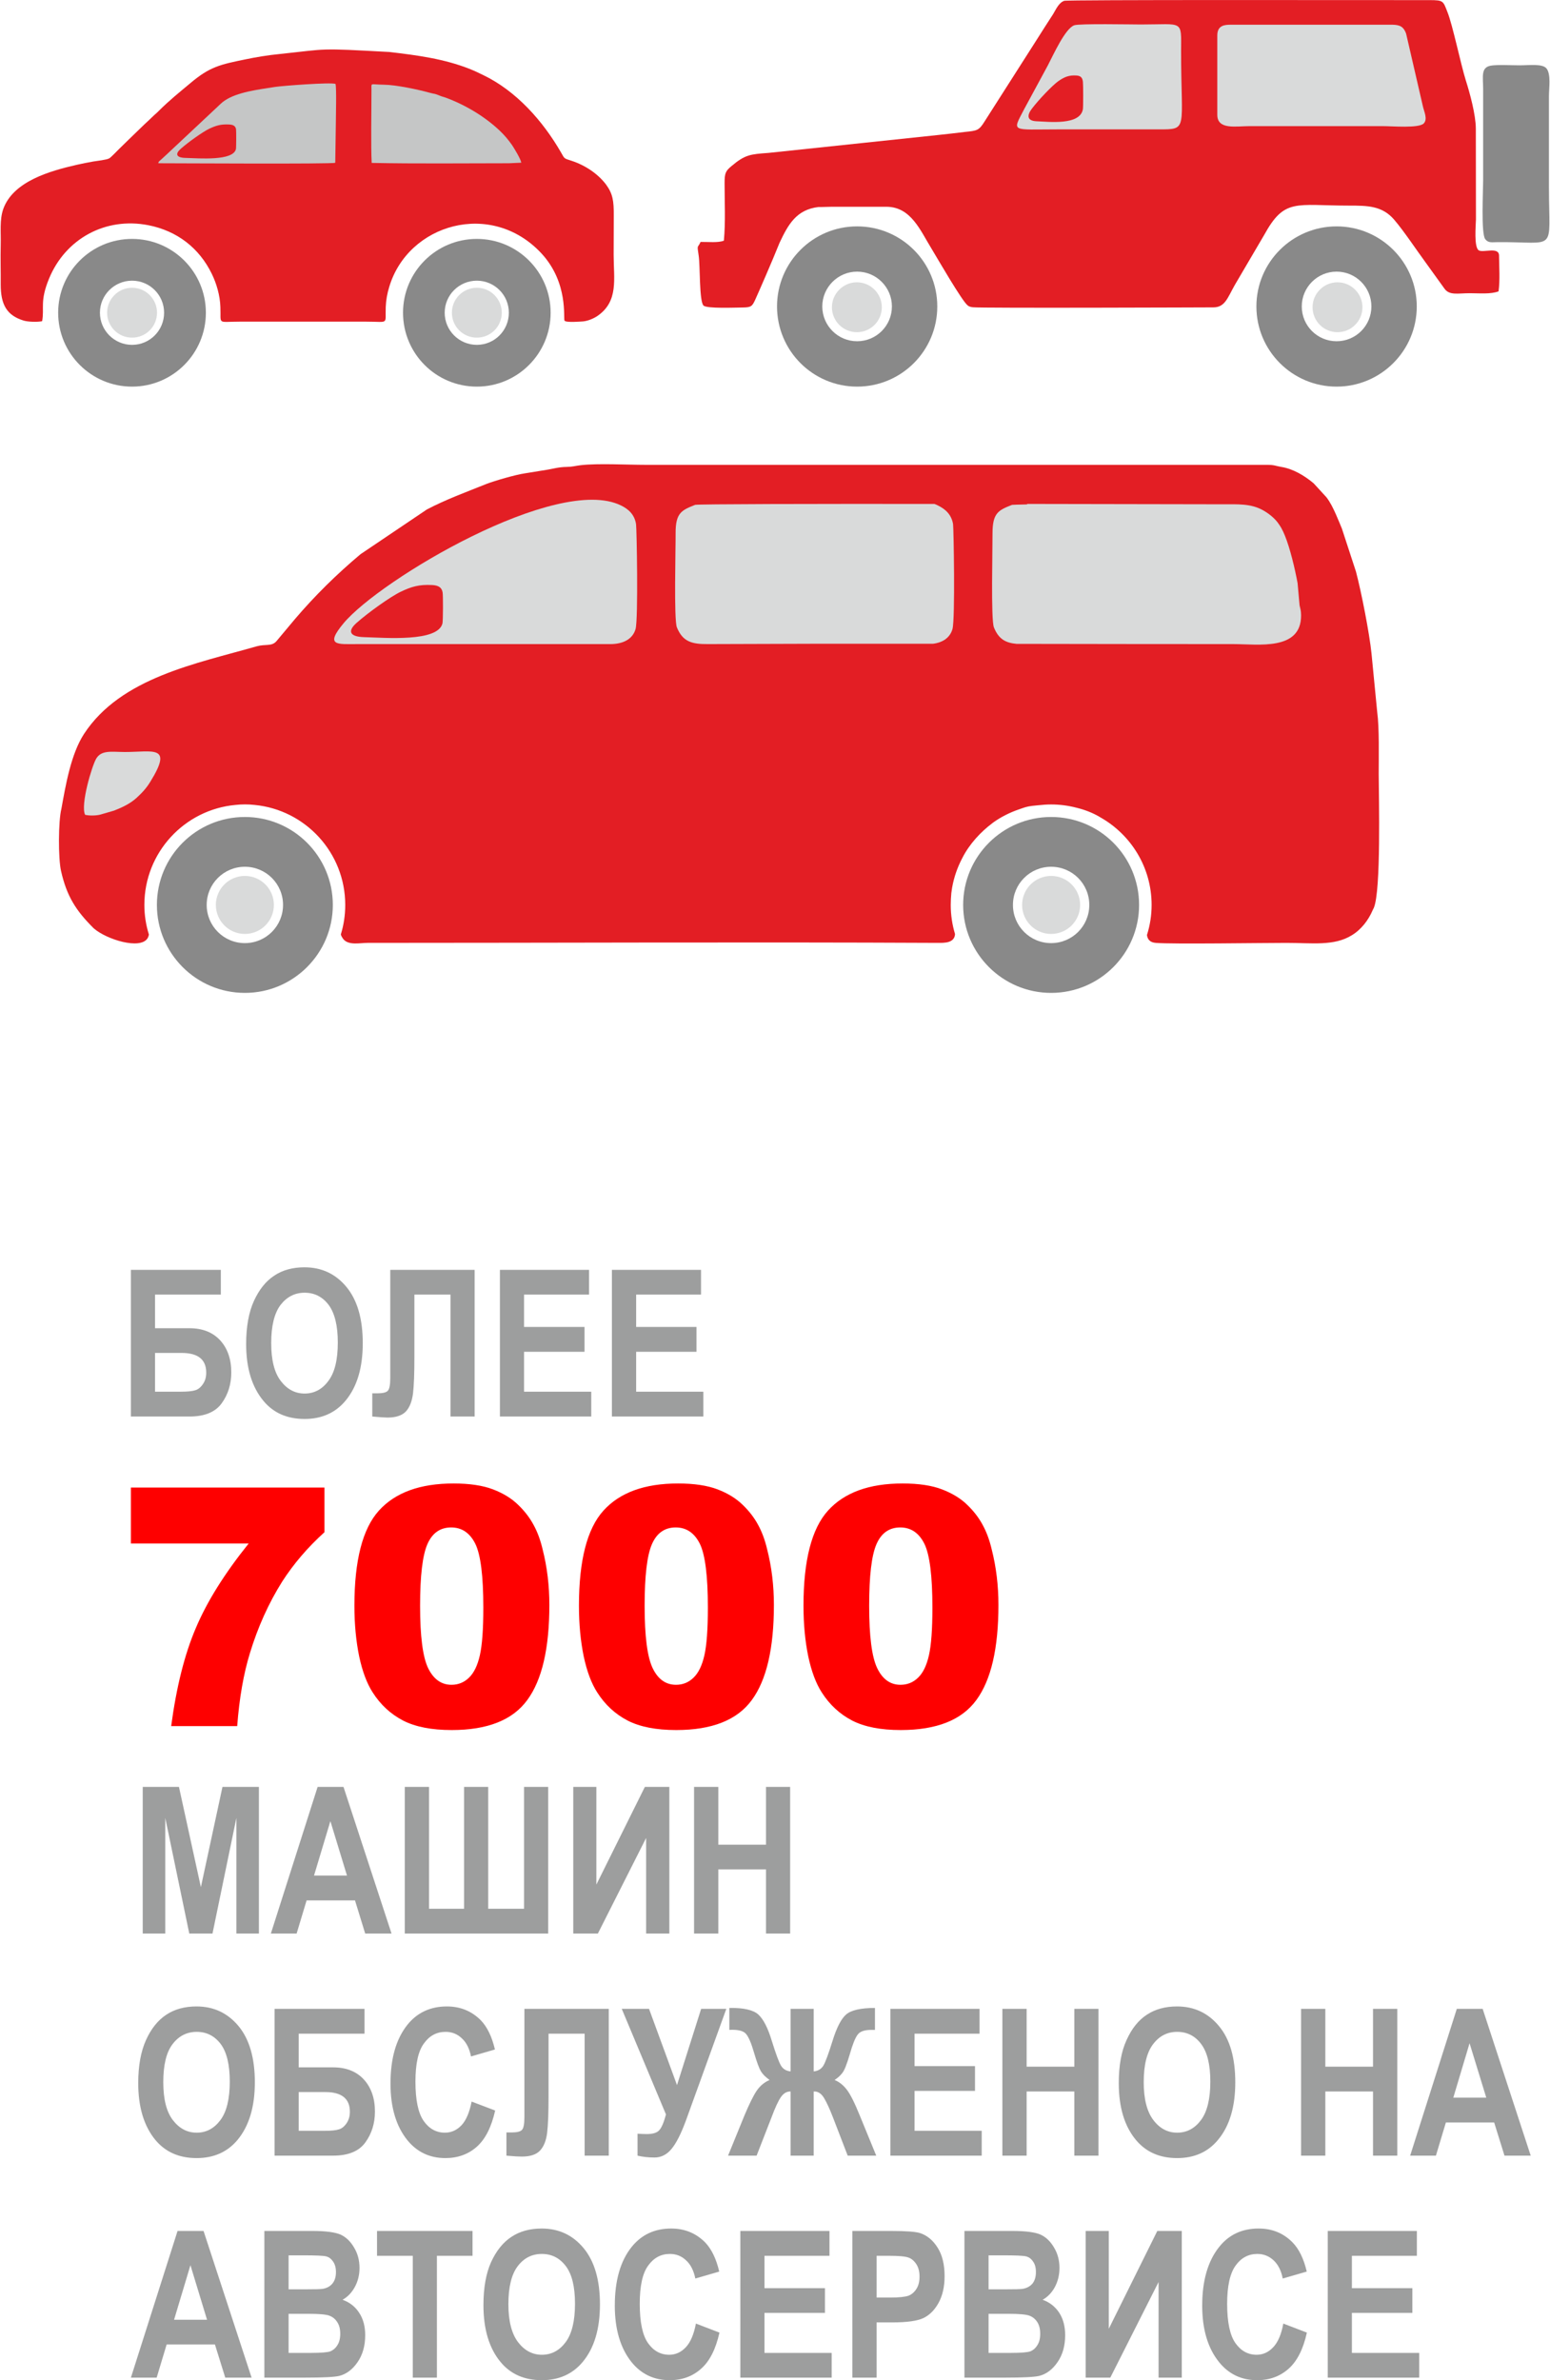
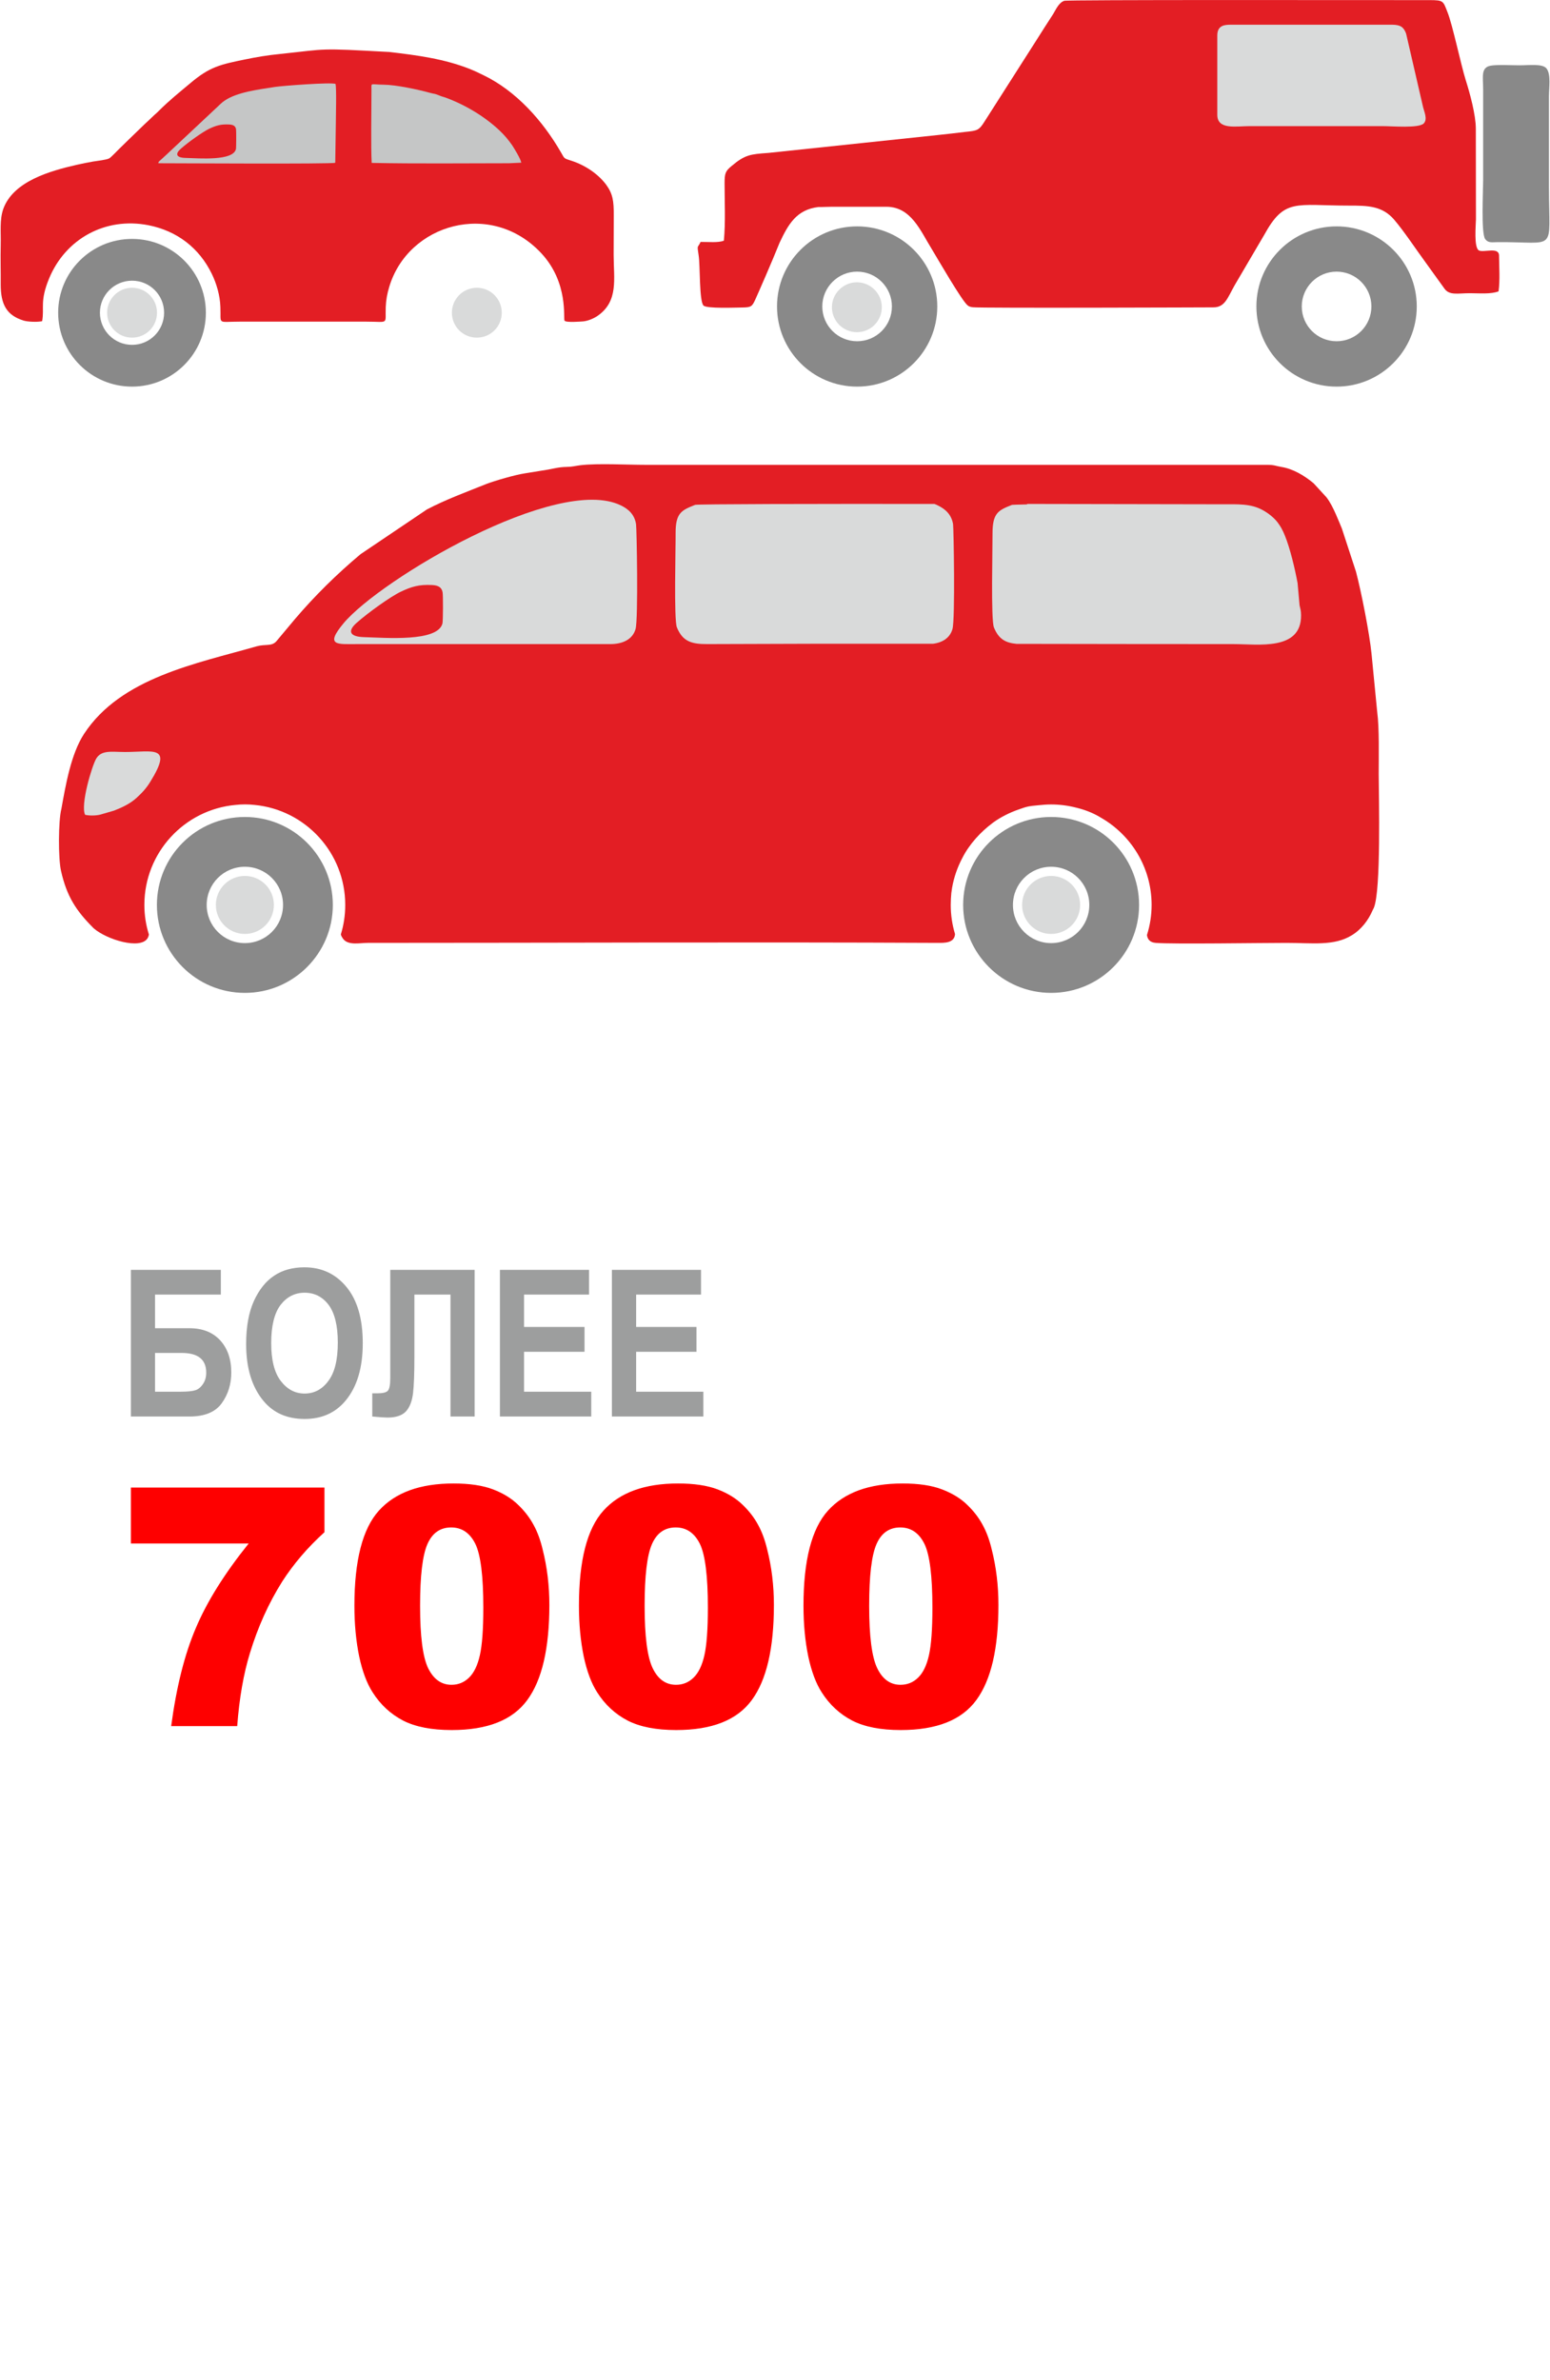
<svg xmlns="http://www.w3.org/2000/svg" xml:space="preserve" width="392px" height="602px" version="1.1" style="shape-rendering:geometricPrecision; text-rendering:geometricPrecision; image-rendering:optimizeQuality; fill-rule:evenodd; clip-rule:evenodd" viewBox="0 0 133.47 205.13">
  <defs>
    <style type="text/css">
   
    .fil4 {fill:#D9DADA}
    .fil7 {fill:#C5C6C6}
    .fil2 {fill:#898989}
    .fil6 {fill:#898989}
    .fil5 {fill:#E31E24}
    .fil3 {fill:#E31E24}
    .fil0 {fill:#9D9E9E;fill-rule:nonzero}
    .fil1 {fill:#FE0000;fill-rule:nonzero}
   
  </style>
  </defs>
  <g id="Layer_x0020_1">
    <g id="_974050224">
      <g>
-         <path class="fil0" d="M12.25 166.64l0 -12.64 3.12 0 1.89 8.64 1.86 -8.64 3.14 0 0 12.64 -1.94 0 0 -9.97 -2.06 9.97 -2 0 -2.07 -9.97 0 9.97 -1.94 0zm21.44 0l-2.27 0 -0.88 -2.86 -4.17 0 -0.86 2.86 -2.22 0 4.03 -12.64 2.23 0 4.14 12.64zm-3.84 -5l-1.43 -4.69 -1.41 4.69 2.84 0zm4.98 5l0 -12.64 2.09 0 0 10.5 3.02 0 0 -10.5 2.08 0 0 10.5 3.09 0 0 -10.5 2.08 0 0 12.64 -12.36 0zm14.52 0l0 -12.64 1.99 0 0 8.42 4.18 -8.42 2.11 0 0 12.64 -2 0 0 -8.24 -4.16 8.24 -2.12 0zm10.41 0l0 -12.64 2.09 0 0 4.98 4.11 0 0 -4.98 2.08 0 0 12.64 -2.08 0 0 -5.53 -4.11 0 0 5.53 -2.09 0zm-47.9 12.89c0,-1.5 0.23,-2.74 0.67,-3.71 0.44,-0.98 1.03,-1.71 1.74,-2.18 0.72,-0.48 1.59,-0.72 2.61,-0.72 1.49,0 2.69,0.57 3.63,1.7 0.93,1.13 1.4,2.74 1.4,4.84 0,2.11 -0.5,3.76 -1.48,4.95 -0.87,1.05 -2.05,1.58 -3.54,1.58 -1.5,0 -2.68,-0.52 -3.55,-1.56 -0.98,-1.19 -1.48,-2.82 -1.48,-4.9zm2.16 -0.08c0,1.45 0.27,2.54 0.82,3.26 0.56,0.73 1.24,1.09 2.06,1.09 0.82,0 1.5,-0.36 2.04,-1.08 0.54,-0.72 0.81,-1.83 0.81,-3.32 0,-1.46 -0.26,-2.54 -0.78,-3.24 -0.53,-0.7 -1.22,-1.05 -2.07,-1.05 -0.85,0 -1.55,0.36 -2.08,1.06 -0.54,0.7 -0.8,1.8 -0.8,3.28zm9.59 6.33l0 -12.65 7.75 0 0 2.14 -5.67 0 0 2.9 2.97 0c1.12,0 2,0.35 2.64,1.04 0.64,0.7 0.96,1.63 0.96,2.77 0,1 -0.27,1.89 -0.82,2.65 -0.54,0.76 -1.47,1.15 -2.78,1.15l-5.05 0zm2.08 -5.48l0 3.34 2.21 0c0.57,0 0.99,-0.04 1.24,-0.12 0.26,-0.07 0.48,-0.25 0.68,-0.54 0.19,-0.28 0.28,-0.61 0.28,-0.98 0,-1.13 -0.7,-1.7 -2.12,-1.7l-2.29 0zm14.9 0.82l2.03 0.77c-0.32,1.42 -0.84,2.46 -1.58,3.12 -0.73,0.65 -1.64,0.98 -2.71,0.98 -1.35,0 -2.45,-0.52 -3.29,-1.56 -0.96,-1.2 -1.44,-2.82 -1.44,-4.86 0,-2.16 0.48,-3.84 1.45,-5.06 0.85,-1.06 1.99,-1.59 3.41,-1.59 1.16,0 2.13,0.4 2.92,1.19 0.55,0.57 0.96,1.41 1.22,2.52l-2.06 0.6c-0.14,-0.68 -0.4,-1.21 -0.8,-1.57 -0.39,-0.37 -0.86,-0.55 -1.39,-0.55 -0.77,0 -1.39,0.33 -1.87,1 -0.49,0.66 -0.73,1.76 -0.73,3.29 0,1.59 0.24,2.72 0.71,3.39 0.47,0.67 1.08,1.01 1.83,1.01 0.55,0 1.03,-0.22 1.43,-0.64 0.4,-0.43 0.69,-1.11 0.87,-2.04zm9.74 4.66l0 -10.51 -3.11 0 0 5.41c0,1.4 -0.04,2.45 -0.12,3.12 -0.08,0.68 -0.29,1.19 -0.61,1.54 -0.33,0.35 -0.85,0.52 -1.58,0.52 -0.22,0 -0.65,-0.02 -1.32,-0.08l0 -2 0.45 0c0.45,0 0.75,-0.07 0.89,-0.22 0.14,-0.15 0.21,-0.51 0.21,-1.09l0 -9.34 7.27 0 0 12.65 -2.08 0zm7.01 -3.55l-3.81 -9.1 2.35 0 2.41 6.57 2.08 -6.57 2.17 0 -3.48 9.62c-0.43,1.17 -0.85,1.99 -1.26,2.47 -0.4,0.48 -0.89,0.72 -1.45,0.72 -0.55,0 -1.03,-0.06 -1.46,-0.16l0 -1.89c0.34,0.02 0.61,0.03 0.79,0.03 0.5,0 0.86,-0.1 1.06,-0.31 0.21,-0.21 0.41,-0.67 0.6,-1.38zm10.74 -9.1l1.99 0 0 5.39c0.38,-0.04 0.66,-0.21 0.84,-0.51 0.17,-0.29 0.44,-1.01 0.79,-2.14 0.35,-1.13 0.74,-1.89 1.17,-2.26 0.43,-0.37 1.26,-0.56 2.48,-0.56l0 1.89 -0.3 0c-0.59,0 -0.99,0.13 -1.19,0.41 -0.21,0.27 -0.44,0.84 -0.68,1.69 -0.25,0.85 -0.46,1.39 -0.64,1.61 -0.17,0.23 -0.4,0.43 -0.67,0.61 0.4,0.16 0.75,0.44 1.05,0.83 0.31,0.4 0.68,1.14 1.12,2.23l1.42 3.46 -2.46 0 -1.26 -3.27c-0.28,-0.73 -0.54,-1.3 -0.78,-1.7 -0.24,-0.4 -0.54,-0.58 -0.89,-0.56l0 5.53 -1.99 0 0 -5.53c-0.32,-0.01 -0.59,0.14 -0.82,0.46 -0.23,0.32 -0.51,0.92 -0.84,1.81l-1.27 3.26 -2.46 0 1.41 -3.46c0.42,-1 0.77,-1.71 1.06,-2.14 0.29,-0.42 0.66,-0.73 1.11,-0.92 -0.35,-0.25 -0.6,-0.5 -0.75,-0.75 -0.15,-0.25 -0.35,-0.78 -0.59,-1.6 -0.24,-0.83 -0.47,-1.37 -0.7,-1.63 -0.22,-0.26 -0.7,-0.38 -1.43,-0.34l0 -1.89c1.22,-0.02 2.05,0.17 2.49,0.56 0.44,0.4 0.83,1.15 1.17,2.28 0.35,1.12 0.61,1.83 0.79,2.13 0.18,0.3 0.45,0.46 0.83,0.5l0 -5.39zm8.6 12.65l0 -12.65 7.68 0 0 2.14 -5.6 0 0 2.79 5.21 0 0 2.14 -5.21 0 0 3.44 5.79 0 0 2.14 -7.87 0zm9.65 0l0 -12.65 2.09 0 0 4.98 4.11 0 0 -4.98 2.08 0 0 12.65 -2.08 0 0 -5.53 -4.11 0 0 5.53 -2.09 0zm10.03 -6.25c0,-1.5 0.22,-2.74 0.67,-3.71 0.44,-0.98 1.02,-1.71 1.74,-2.18 0.72,-0.48 1.59,-0.72 2.61,-0.72 1.48,0 2.69,0.57 3.62,1.7 0.94,1.13 1.4,2.74 1.4,4.84 0,2.11 -0.49,3.76 -1.48,4.95 -0.86,1.05 -2.04,1.58 -3.53,1.58 -1.5,0 -2.68,-0.52 -3.55,-1.56 -0.99,-1.19 -1.48,-2.82 -1.48,-4.9zm2.15 -0.08c0,1.45 0.28,2.54 0.83,3.26 0.55,0.73 1.24,1.09 2.05,1.09 0.83,0 1.51,-0.36 2.05,-1.08 0.54,-0.72 0.81,-1.83 0.81,-3.32 0,-1.46 -0.26,-2.54 -0.79,-3.24 -0.52,-0.7 -1.21,-1.05 -2.07,-1.05 -0.85,0 -1.54,0.36 -2.07,1.06 -0.54,0.7 -0.81,1.8 -0.81,3.28zm13.56 6.33l0 -12.65 2.09 0 0 4.98 4.11 0 0 -4.98 2.09 0 0 12.65 -2.09 0 0 -5.53 -4.11 0 0 5.53 -2.09 0zm19.79 0l-2.26 0 -0.89 -2.86 -4.16 0 -0.86 2.86 -2.22 0 4.02 -12.65 2.23 0 4.14 12.65zm-3.83 -5l-1.44 -4.69 -1.4 4.69 2.84 0zm-106.4 24.13l-2.27 0 -0.89 -2.86 -4.16 0 -0.86 2.86 -2.22 0 4.02 -12.64 2.24 0 4.14 12.64zm-3.84 -4.99l-1.43 -4.7 -1.41 4.7 2.84 0zm4.94 -7.65l4.16 0c1.14,0 1.93,0.11 2.4,0.31 0.46,0.21 0.85,0.57 1.16,1.1 0.32,0.52 0.48,1.11 0.48,1.78 0,0.61 -0.14,1.16 -0.41,1.65 -0.27,0.49 -0.62,0.85 -1.05,1.09 0.61,0.22 1.09,0.59 1.43,1.12 0.35,0.53 0.52,1.17 0.52,1.93 0,0.92 -0.22,1.7 -0.66,2.33 -0.44,0.64 -0.97,1.03 -1.57,1.18 -0.42,0.1 -1.4,0.15 -2.93,0.15l-3.53 0 0 -12.64zm2.09 2.1l0 2.93 1.39 0c0.83,0 1.35,-0.01 1.54,-0.04 0.36,-0.06 0.64,-0.21 0.84,-0.45 0.21,-0.25 0.31,-0.58 0.31,-1 0,-0.38 -0.09,-0.68 -0.25,-0.91 -0.17,-0.24 -0.36,-0.38 -0.6,-0.44 -0.23,-0.06 -0.91,-0.09 -2.02,-0.09l-1.21 0zm0 5.04l0 3.37 1.95 0c0.85,0 1.4,-0.05 1.64,-0.13 0.24,-0.1 0.45,-0.27 0.61,-0.53 0.17,-0.26 0.25,-0.59 0.25,-0.99 0,-0.42 -0.09,-0.76 -0.27,-1.02 -0.17,-0.27 -0.41,-0.45 -0.7,-0.55 -0.29,-0.1 -0.88,-0.15 -1.78,-0.15l-1.7 0zm10.7 5.5l0 -10.5 -3.08 0 0 -2.14 8.23 0 0 2.14 -3.07 0 0 10.5 -2.08 0zm6.09 -6.24c0,-1.5 0.22,-2.74 0.66,-3.72 0.45,-0.97 1.03,-1.7 1.75,-2.17 0.72,-0.48 1.59,-0.72 2.61,-0.72 1.48,0 2.69,0.57 3.62,1.7 0.93,1.13 1.4,2.74 1.4,4.83 0,2.12 -0.49,3.77 -1.48,4.96 -0.87,1.05 -2.05,1.58 -3.53,1.58 -1.5,0 -2.69,-0.52 -3.55,-1.56 -0.99,-1.19 -1.48,-2.83 -1.48,-4.9zm2.15 -0.09c0,1.45 0.28,2.54 0.83,3.27 0.55,0.72 1.24,1.09 2.05,1.09 0.83,0 1.51,-0.36 2.05,-1.08 0.54,-0.72 0.81,-1.83 0.81,-3.32 0,-1.46 -0.26,-2.54 -0.79,-3.24 -0.53,-0.7 -1.22,-1.05 -2.07,-1.05 -0.85,0 -1.54,0.35 -2.08,1.06 -0.53,0.7 -0.8,1.79 -0.8,3.27zm16.16 1.67l2.03 0.78c-0.32,1.42 -0.84,2.46 -1.58,3.11 -0.73,0.66 -1.64,0.99 -2.71,0.99 -1.35,0 -2.45,-0.52 -3.29,-1.56 -0.96,-1.2 -1.44,-2.83 -1.44,-4.87 0,-2.15 0.48,-3.84 1.45,-5.05 0.85,-1.06 1.99,-1.59 3.41,-1.59 1.16,0 2.13,0.4 2.92,1.19 0.55,0.57 0.96,1.41 1.22,2.52l-2.06 0.6c-0.14,-0.68 -0.4,-1.21 -0.8,-1.57 -0.39,-0.37 -0.85,-0.55 -1.39,-0.55 -0.77,0 -1.39,0.33 -1.87,1 -0.49,0.66 -0.73,1.76 -0.73,3.29 0,1.59 0.24,2.72 0.71,3.39 0.47,0.67 1.08,1.01 1.83,1.01 0.55,0 1.03,-0.22 1.43,-0.65 0.4,-0.42 0.69,-1.1 0.87,-2.04zm3.83 4.66l0 -12.64 7.68 0 0 2.14 -5.6 0 0 2.79 5.21 0 0 2.13 -5.21 0 0 3.45 5.79 0 0 2.13 -7.87 0zm9.65 0l0 -12.64 3.37 0c1.25,0 2.07,0.06 2.46,0.18 0.61,0.2 1.12,0.62 1.52,1.26 0.4,0.63 0.6,1.45 0.6,2.46 0,0.91 -0.18,1.68 -0.52,2.3 -0.34,0.62 -0.78,1.05 -1.29,1.3 -0.52,0.25 -1.41,0.38 -2.68,0.38l-1.37 0 0 4.76 -2.09 0zm2.09 -10.5l0 3.6 1.16 0c0.78,0 1.31,-0.06 1.59,-0.16 0.28,-0.11 0.51,-0.31 0.69,-0.6 0.18,-0.28 0.26,-0.63 0.26,-1.05 0,-0.42 -0.09,-0.78 -0.27,-1.06 -0.19,-0.29 -0.42,-0.49 -0.69,-0.58 -0.27,-0.1 -0.84,-0.15 -1.72,-0.15l-1.02 0zm7.57 -2.14l4.16 0c1.13,0 1.93,0.11 2.39,0.31 0.46,0.21 0.85,0.57 1.16,1.1 0.32,0.52 0.48,1.11 0.48,1.78 0,0.61 -0.14,1.16 -0.4,1.65 -0.27,0.49 -0.62,0.85 -1.05,1.09 0.61,0.22 1.08,0.59 1.43,1.12 0.34,0.53 0.51,1.17 0.51,1.93 0,0.92 -0.22,1.7 -0.66,2.33 -0.44,0.64 -0.97,1.03 -1.57,1.18 -0.42,0.1 -1.39,0.15 -2.92,0.15l-3.53 0 0 -12.64zm2.08 2.1l0 2.93 1.39 0c0.83,0 1.35,-0.01 1.54,-0.04 0.36,-0.06 0.64,-0.21 0.85,-0.45 0.2,-0.25 0.3,-0.58 0.3,-1 0,-0.38 -0.08,-0.68 -0.25,-0.91 -0.16,-0.24 -0.36,-0.38 -0.6,-0.44 -0.23,-0.06 -0.9,-0.09 -2.01,-0.09l-1.22 0zm0 5.04l0 3.37 1.95 0c0.85,0 1.4,-0.05 1.64,-0.13 0.25,-0.1 0.45,-0.27 0.61,-0.53 0.17,-0.26 0.25,-0.59 0.25,-0.99 0,-0.42 -0.09,-0.76 -0.26,-1.02 -0.18,-0.27 -0.41,-0.45 -0.7,-0.55 -0.3,-0.1 -0.89,-0.15 -1.79,-0.15l-1.7 0zm8.37 5.5l0 -12.64 1.99 0 0 8.43 4.18 -8.43 2.11 0 0 12.64 -2 0 0 -8.24 -4.16 8.24 -2.12 0zm17.03 -4.66l2.03 0.78c-0.31,1.42 -0.84,2.46 -1.57,3.11 -0.74,0.66 -1.64,0.99 -2.72,0.99 -1.35,0 -2.44,-0.52 -3.28,-1.56 -0.97,-1.2 -1.45,-2.83 -1.45,-4.87 0,-2.15 0.49,-3.84 1.46,-5.05 0.84,-1.06 1.98,-1.59 3.4,-1.59 1.17,0 2.14,0.4 2.92,1.19 0.56,0.57 0.97,1.41 1.23,2.52l-2.07 0.6c-0.13,-0.68 -0.4,-1.21 -0.79,-1.57 -0.4,-0.37 -0.86,-0.55 -1.4,-0.55 -0.76,0 -1.39,0.33 -1.87,1 -0.48,0.66 -0.73,1.76 -0.73,3.29 0,1.59 0.24,2.72 0.71,3.39 0.47,0.67 1.08,1.01 1.83,1.01 0.55,0 1.03,-0.22 1.43,-0.65 0.4,-0.42 0.7,-1.1 0.87,-2.04zm3.83 4.66l0 -12.64 7.68 0 0 2.14 -5.6 0 0 2.79 5.21 0 0 2.13 -5.21 0 0 3.45 5.8 0 0 2.13 -7.88 0z" />
        <path class="fil1" d="M11.23 128.2l16.68 0 0 3.85c-1.45,1.31 -2.66,2.73 -3.64,4.25 -1.17,1.86 -2.1,3.92 -2.79,6.19 -0.54,1.76 -0.91,3.86 -1.09,6.27l-5.69 0c0.45,-3.36 1.15,-6.17 2.12,-8.44 0.96,-2.28 2.48,-4.71 4.56,-7.3l-10.15 0 0 -4.82zm19.26 10.19c0,-3.9 0.7,-6.64 2.11,-8.2 1.41,-1.56 3.55,-2.34 6.43,-2.34 1.38,0 2.52,0.17 3.41,0.51 0.89,0.34 1.61,0.79 2.17,1.34 0.56,0.54 1,1.12 1.32,1.72 0.33,0.6 0.59,1.3 0.78,2.11 0.39,1.53 0.58,3.13 0.58,4.79 0,3.73 -0.63,6.46 -1.9,8.19 -1.26,1.73 -3.43,2.59 -6.51,2.59 -1.73,0 -3.13,-0.27 -4.2,-0.82 -1.07,-0.56 -1.94,-1.36 -2.62,-2.43 -0.49,-0.76 -0.88,-1.79 -1.16,-3.1 -0.27,-1.32 -0.41,-2.77 -0.41,-4.36zm5.66 0.01c0,2.61 0.23,4.4 0.69,5.36 0.47,0.96 1.14,1.44 2.02,1.44 0.57,0 1.08,-0.2 1.5,-0.61 0.43,-0.41 0.74,-1.05 0.94,-1.93 0.2,-0.88 0.3,-2.25 0.3,-4.11 0,-2.72 -0.23,-4.56 -0.69,-5.5 -0.47,-0.94 -1.16,-1.41 -2.08,-1.41 -0.95,0 -1.63,0.48 -2.05,1.44 -0.42,0.96 -0.63,2.73 -0.63,5.32zm13.69 -0.01c0,-3.9 0.7,-6.64 2.11,-8.2 1.41,-1.56 3.55,-2.34 6.43,-2.34 1.38,0 2.52,0.17 3.41,0.51 0.89,0.34 1.61,0.79 2.17,1.34 0.56,0.54 1,1.12 1.32,1.72 0.33,0.6 0.59,1.3 0.78,2.11 0.39,1.53 0.58,3.13 0.58,4.79 0,3.73 -0.63,6.46 -1.9,8.19 -1.26,1.73 -3.43,2.59 -6.52,2.59 -1.72,0 -3.12,-0.27 -4.19,-0.82 -1.07,-0.56 -1.94,-1.36 -2.62,-2.43 -0.49,-0.76 -0.88,-1.79 -1.16,-3.1 -0.27,-1.32 -0.41,-2.77 -0.41,-4.36zm5.66 0.01c0,2.61 0.23,4.4 0.69,5.36 0.46,0.96 1.13,1.44 2.02,1.44 0.57,0 1.08,-0.2 1.5,-0.61 0.43,-0.41 0.74,-1.05 0.94,-1.93 0.2,-0.88 0.3,-2.25 0.3,-4.11 0,-2.72 -0.23,-4.56 -0.69,-5.5 -0.47,-0.94 -1.16,-1.41 -2.08,-1.41 -0.95,0 -1.63,0.48 -2.05,1.44 -0.42,0.96 -0.63,2.73 -0.63,5.32zm13.69 -0.01c0,-3.9 0.7,-6.64 2.11,-8.2 1.41,-1.56 3.55,-2.34 6.43,-2.34 1.38,0 2.52,0.17 3.4,0.51 0.89,0.34 1.62,0.79 2.18,1.34 0.56,0.54 1,1.12 1.32,1.72 0.33,0.6 0.59,1.3 0.78,2.11 0.39,1.53 0.58,3.13 0.58,4.79 0,3.73 -0.63,6.46 -1.9,8.19 -1.26,1.73 -3.43,2.59 -6.52,2.59 -1.72,0 -3.12,-0.27 -4.19,-0.82 -1.07,-0.56 -1.94,-1.36 -2.62,-2.43 -0.49,-0.76 -0.88,-1.79 -1.16,-3.1 -0.27,-1.32 -0.41,-2.77 -0.41,-4.36zm5.66 0.01c0,2.61 0.23,4.4 0.69,5.36 0.46,0.96 1.13,1.44 2.01,1.44 0.58,0 1.09,-0.2 1.51,-0.61 0.43,-0.41 0.74,-1.05 0.94,-1.93 0.2,-0.88 0.3,-2.25 0.3,-4.11 0,-2.72 -0.23,-4.56 -0.69,-5.5 -0.47,-0.94 -1.16,-1.41 -2.08,-1.41 -0.95,0 -1.63,0.48 -2.05,1.44 -0.42,0.96 -0.63,2.73 -0.63,5.32z" />
        <path class="fil0" d="M11.23 122.08l0 -12.64 7.75 0 0 2.13 -5.67 0 0 2.9 2.97 0c1.12,0 2,0.35 2.64,1.04 0.64,0.7 0.96,1.63 0.96,2.77 0,1 -0.27,1.89 -0.82,2.65 -0.54,0.76 -1.47,1.15 -2.78,1.15l-5.05 0zm2.08 -5.48l0 3.34 2.21 0c0.57,0 0.99,-0.04 1.24,-0.12 0.26,-0.07 0.48,-0.25 0.68,-0.54 0.19,-0.28 0.28,-0.6 0.28,-0.98 0,-1.13 -0.7,-1.7 -2.12,-1.7l-2.29 0zm7.85 -0.77c0,-1.5 0.23,-2.74 0.67,-3.71 0.45,-0.98 1.03,-1.71 1.75,-2.18 0.71,-0.48 1.59,-0.72 2.61,-0.72 1.48,0 2.69,0.57 3.62,1.7 0.93,1.13 1.4,2.74 1.4,4.84 0,2.11 -0.49,3.76 -1.48,4.95 -0.87,1.05 -2.05,1.58 -3.53,1.58 -1.51,0 -2.69,-0.52 -3.55,-1.56 -0.99,-1.19 -1.49,-2.82 -1.49,-4.9zm2.16 -0.08c0,1.45 0.27,2.54 0.82,3.26 0.56,0.73 1.24,1.09 2.06,1.09 0.82,0 1.51,-0.36 2.04,-1.08 0.55,-0.72 0.82,-1.82 0.82,-3.32 0,-1.46 -0.27,-2.54 -0.79,-3.24 -0.53,-0.7 -1.22,-1.05 -2.07,-1.05 -0.85,0 -1.54,0.36 -2.08,1.06 -0.53,0.71 -0.8,1.8 -0.8,3.28zm15.45 6.33l0 -10.51 -3.11 0 0 5.41c0,1.4 -0.04,2.45 -0.12,3.12 -0.09,0.68 -0.29,1.19 -0.61,1.54 -0.33,0.35 -0.86,0.53 -1.59,0.53 -0.21,0 -0.65,-0.03 -1.31,-0.09l0 -2 0.45 0c0.45,0 0.75,-0.07 0.89,-0.22 0.14,-0.15 0.21,-0.51 0.21,-1.09l0 -9.33 7.27 0 0 12.64 -2.08 0zm4.26 0l0 -12.64 7.68 0 0 2.13 -5.6 0 0 2.79 5.21 0 0 2.14 -5.21 0 0 3.44 5.79 0 0 2.14 -7.87 0zm9.65 0l0 -12.64 7.68 0 0 2.13 -5.59 0 0 2.79 5.2 0 0 2.14 -5.2 0 0 3.44 5.79 0 0 2.14 -7.88 0z" />
      </g>
      <g>
        <path class="fil2" d="M21.05 74.7c1.82,0 3.29,1.47 3.29,3.29 0,1.82 -1.47,3.29 -3.29,3.29 -1.82,0 -3.29,-1.47 -3.29,-3.29 0,-1.82 1.47,-3.29 3.29,-3.29zm0 -4.29c4.18,0 7.58,3.39 7.58,7.58 0,4.18 -3.4,7.58 -7.58,7.58 -4.19,0 -7.58,-3.4 -7.58,-7.58 0,-4.19 3.39,-7.58 7.58,-7.58z" />
        <path class="fil2" d="M90.53 74.7c1.82,0 3.29,1.47 3.29,3.29 0,1.82 -1.47,3.29 -3.29,3.29 -1.82,0 -3.29,-1.47 -3.29,-3.29 0,-1.82 1.47,-3.29 3.29,-3.29zm0 -4.29c4.19,0 7.58,3.39 7.58,7.58 0,4.18 -3.39,7.58 -7.58,7.58 -4.18,0 -7.58,-3.4 -7.58,-7.58 0,-4.19 3.4,-7.58 7.58,-7.58z" />
        <path class="fil3" d="M50 40.09c-0.49,0.06 -0.69,0.14 -1.21,0.15 -0.74,0.01 -1.19,0.17 -1.79,0.26l-1.85 0.3c-0.8,0.12 -2.53,0.62 -3.29,0.91 -1.71,0.69 -3.5,1.34 -5.13,2.2l-5.71 3.85c-2.05,1.72 -3.93,3.57 -5.66,5.6l-1.59 1.9c-0.41,0.47 -0.95,0.23 -1.7,0.44 -5.18,1.49 -11.7,2.69 -14.88,7.55 -1.13,1.73 -1.59,4.45 -1.95,6.45 -0.27,1.05 -0.28,4.29 -0.03,5.37 0.49,2.16 1.27,3.4 2.82,4.94 1.12,0.97 4,1.85 4.63,0.86 0.06,-0.1 0.1,-0.21 0.12,-0.33 -0.25,-0.8 -0.39,-1.66 -0.39,-2.55 0,-4.51 3.45,-8.22 7.86,-8.62 0.54,-0.06 1.09,-0.06 1.63,0 4.39,0.42 7.82,4.12 7.82,8.62 0,0.88 -0.13,1.74 -0.38,2.54 0.03,0.12 0.09,0.23 0.18,0.36 0.44,0.62 1.44,0.37 2.13,0.37 16.38,0 32.77,-0.08 49.15,0 0.54,0 1.42,0.03 1.47,-0.76 -0.24,-0.79 -0.37,-1.64 -0.37,-2.51 0,-0.35 0.02,-0.69 0.05,-1.02 0.02,-0.16 0.05,-0.33 0.07,-0.48 0.16,-0.9 0.46,-1.75 0.87,-2.53l0 0c0.62,-1.23 1.6,-2.27 2.6,-3.02 0.02,-0.01 0.04,-0.03 0.05,-0.04 0.67,-0.49 1.48,-0.89 2.25,-1.15 0.44,-0.15 0.63,-0.24 1.14,-0.3 0.17,-0.02 0.33,-0.03 0.5,-0.05 0.37,-0.04 0.74,-0.07 1.12,-0.07 0.75,0 1.49,0.1 2.18,0.28 0.7,0.17 1.36,0.42 1.98,0.78l0.08 0.05c2.64,1.49 4.42,4.31 4.42,7.55 0,0.9 -0.14,1.77 -0.4,2.59 0.04,0.33 0.22,0.64 0.75,0.68 1.42,0.12 9.15,0 11.27,0 2.22,0 4.09,0.29 5.62,-0.65 0.83,-0.5 1.44,-1.3 1.82,-2.19l0.09 -0.18c0.63,-1.49 0.43,-9.45 0.42,-11.55 0,-1.46 0.06,-3.94 -0.13,-5.34l-0.49 -5.03c-0.17,-1.69 -0.87,-5.29 -1.34,-7.06l-1.21 -3.7c-0.08,-0.2 -0.14,-0.35 -0.21,-0.51l-0.32 -0.75c-0.24,-0.53 -0.46,-0.99 -0.8,-1.44l-1.11 -1.21c-0.79,-0.66 -1.77,-1.25 -2.79,-1.41 -0.53,-0.09 -0.56,-0.18 -1.25,-0.18l-53.53 0c-1.62,0 -4.07,-0.14 -5.58,0.03z" />
        <path class="fil4" d="M7.28 70.22c0.33,0.09 0.99,0.08 1.33,-0.02l1.17 -0.34c0.69,-0.27 1.38,-0.59 1.94,-1.1 0.49,-0.45 0.85,-0.84 1.19,-1.4 1.97,-3.19 0.22,-2.55 -2.19,-2.55 -1.13,0 -2.02,-0.2 -2.48,0.57 -0.38,0.65 -1.37,3.98 -0.96,4.84z" />
        <path class="fil5" d="M66.15 13.18c-1.54,0.11 -2,0.15 -3.16,1.13 -0.52,0.43 -0.6,0.62 -0.6,1.48 0,1.64 0.09,3.31 -0.06,4.95 -0.48,0.2 -1.36,0.1 -2.01,0.11 -0.25,0.58 -0.32,0.15 -0.16,1.2 0.13,0.86 0.04,3.89 0.41,4.28 0.27,0.29 2.86,0.17 3.39,0.17 0.73,-0.01 0.81,-0.1 1.08,-0.69 0.28,-0.62 1.42,-3.22 2.09,-4.89 0.74,-1.57 1.45,-2.86 3.36,-3.08 0.34,0.01 0.74,-0.02 1.14,-0.02 1.58,0 3.14,0 4.72,0 2.11,0.01 2.92,2.07 3.85,3.57 0.48,0.79 2.69,4.63 3.15,4.94 0.07,0.05 0.04,0.04 0.16,0.09 0.04,0.02 0.2,0.06 0.27,0.06 0.71,0.09 20.73,0.01 20.73,0.01 1.01,0 1.22,-0.82 1.85,-1.93l2.53 -4.31c1.76,-3.2 2.69,-2.53 7.34,-2.53 1.56,0 2.83,0.01 3.86,1.21 0.84,0.98 1.89,2.57 2.72,3.7l1.62 2.25c0.43,0.6 1.16,0.39 2.17,0.39 0.83,0 1.81,0.1 2.49,-0.16 0.13,-1.01 0.05,-2.06 0.04,-3.08 0,-0.79 -1.33,-0.23 -1.74,-0.45 -0.44,-0.25 -0.26,-2.18 -0.25,-2.67l-0.01 -7.84c-0.01,-1.18 -0.5,-3 -0.86,-4.13 -0.44,-1.4 -1.14,-4.8 -1.59,-5.91 -0.37,-0.94 -0.33,-1.02 -1.53,-1.02 -6.29,0 -31.21,-0.04 -31.49,0.06 -0.47,0.16 -0.71,0.74 -0.96,1.15 -0.5,0.78 -1.02,1.57 -1.51,2.36l-4.37 6.85c-0.51,0.82 -0.64,0.83 -1.71,0.94 -0.77,0.09 -1.65,0.2 -2.37,0.27 -6.06,0.63 -6.43,0.69 -14.59,1.54z" />
        <path class="fil4" d="M104.85 3.06l0 6.83c0,1.32 1.6,0.98 2.78,0.98l11.47 0c0.83,0 3.11,0.2 3.54,-0.23 0.37,-0.38 0.01,-1.06 -0.08,-1.51l-1.44 -6.24c-0.21,-0.56 -0.49,-0.75 -1.18,-0.76l-13.91 0c-0.52,0 -1.18,0.03 -1.18,0.93z" />
-         <path class="fil4" d="M92.52 2.18c-0.78,0.28 -1.79,2.53 -2.28,3.47l-2.04 3.77c-1.04,2.01 -1.13,1.73 2.91,1.73l8.68 0c2.59,0 1.94,0.07 1.94,-6.74 0.01,-2.74 0.23,-2.3 -3.45,-2.3 -0.86,0 -5.34,-0.09 -5.76,0.07z" />
        <path class="fil2" d="M128.41 5.66c-0.87,0.16 -0.65,0.96 -0.65,2.04l0 7.84c0,0.93 -0.19,4.59 0.18,5.07 0.27,0.35 0.57,0.26 1.03,0.26 5.25,-0.05 4.46,1.01 4.46,-4.74l0 -7.84c0,-0.72 0.19,-1.88 -0.21,-2.39 -0.35,-0.43 -1.49,-0.27 -2.32,-0.27 -0.66,0 -1.94,-0.07 -2.49,0.03z" />
        <path class="fil2" d="M115.13 23.41c1.66,0 3,1.35 3,3 0,1.66 -1.34,3 -3,3 -1.66,0 -3,-1.34 -3,-3 0,-1.65 1.34,-3 3,-3zm0 -3.9c3.81,0 6.91,3.09 6.91,6.9 0,3.82 -3.1,6.91 -6.91,6.91 -3.81,0 -6.91,-3.09 -6.91,-6.91 0,-3.81 3.1,-6.9 6.91,-6.9z" />
        <path class="fil2" d="M73.81 23.41c1.66,0 3,1.35 3,3 0,1.66 -1.34,3 -3,3 -1.65,0 -3,-1.34 -3,-3 0,-1.65 1.35,-3 3,-3zm0 -3.9c3.82,0 6.91,3.09 6.91,6.9 0,3.82 -3.09,6.91 -6.91,6.91 -3.81,0 -6.9,-3.09 -6.9,-6.91 0,-3.81 3.09,-6.9 6.9,-6.9z" />
-         <path class="fil3" d="M89.25 10.45c1.09,0.04 3.79,0.38 4.02,-1.05 0.03,-0.2 0.03,-2.1 0,-2.34 -0.04,-0.4 -0.22,-0.52 -0.53,-0.55 -0.67,-0.05 -1.07,0.12 -1.61,0.5 -0.5,0.36 -1.67,1.58 -2.26,2.36 -0.45,0.59 -0.4,1.04 0.38,1.08z" />
        <path class="fil4" d="M30.74 55.51l21.8 0c1.1,0 1.93,-0.42 2.18,-1.3 0.24,-0.88 0.1,-8.7 0.04,-9.04 -0.13,-0.82 -0.64,-1.29 -1.3,-1.61 -5.5,-2.69 -20.77,6.4 -23.9,10.15 -1.66,1.99 -0.52,1.8 1.18,1.8z" />
        <path class="fil4" d="M80.36 55.48c0.85,-0.11 1.46,-0.53 1.67,-1.27 0.24,-0.88 0.1,-8.7 0.05,-9.04 -0.14,-0.82 -0.65,-1.29 -1.31,-1.61 -0.09,-0.05 -0.19,-0.09 -0.3,-0.13 -10.56,-0.01 -20.43,0.01 -20.62,0.08 -1.15,0.46 -1.69,0.67 -1.68,2.45 0.01,1.24 -0.16,7.44 0.11,8.11 0.5,1.23 1.28,1.45 2.66,1.44 6.45,-0.03 12.93,-0.04 19.42,-0.03z" />
        <path class="fil4" d="M88.46 43.43l0 0.04c-0.8,0.02 -1.26,0.03 -1.3,0.04 -1.15,0.46 -1.68,0.67 -1.68,2.45 0.01,1.24 -0.15,7.44 0.12,8.11 0.4,1 0.99,1.33 1.95,1.42 6.24,0.01 12.48,0.02 18.7,0.02 2.11,0 5.85,0.6 5.82,-2.49 -0.01,-0.45 -0.05,-0.46 -0.13,-0.86l-0.17 -1.9c-0.23,-1.25 -0.64,-2.98 -1.09,-4.09 -0.09,-0.23 -0.2,-0.46 -0.31,-0.66 -0.05,-0.08 -0.16,-0.27 -0.21,-0.33 -0.32,-0.49 -0.86,-0.92 -1.38,-1.21 -1.05,-0.58 -2.12,-0.51 -3.6,-0.51 -2.33,0 -9.11,-0.02 -16.72,-0.03z" />
        <path class="fil3" d="M31.31 54.91c1.85,0.05 6.38,0.44 6.77,-1.19 0.05,-0.24 0.06,-2.4 0.01,-2.67 -0.08,-0.45 -0.39,-0.6 -0.9,-0.63 -1.13,-0.06 -1.79,0.14 -2.71,0.58 -0.85,0.4 -2.8,1.79 -3.8,2.68 -0.76,0.67 -0.67,1.19 0.63,1.23z" />
        <path class="fil4" d="M21.05 75.49c1.38,0 2.5,1.12 2.5,2.5 0,1.38 -1.12,2.5 -2.5,2.5 -1.38,0 -2.5,-1.12 -2.5,-2.5 0,-1.38 1.12,-2.5 2.5,-2.5z" />
        <path class="fil4" d="M90.53 75.49c1.38,0 2.5,1.12 2.5,2.5 0,1.38 -1.12,2.5 -2.5,2.5 -1.38,0 -2.5,-1.12 -2.5,-2.5 0,-1.38 1.12,-2.5 2.5,-2.5z" />
        <path class="fil4" d="M73.79 24.33c1.19,0 2.15,0.97 2.15,2.15 0,1.19 -0.96,2.15 -2.15,2.15 -1.18,0 -2.15,-0.96 -2.15,-2.15 0,-1.18 0.97,-2.15 2.15,-2.15z" />
-         <path class="fil4" d="M115.21 24.33c1.18,0 2.15,0.97 2.15,2.15 0,1.19 -0.97,2.15 -2.15,2.15 -1.19,0 -2.15,-0.96 -2.15,-2.15 0,-1.18 0.96,-2.15 2.15,-2.15z" />
        <g>
          <path class="fil3" d="M24.01 4.66c-0.95,0.09 -2.03,0.27 -2.93,0.46 -2.15,0.44 -3.05,0.63 -4.72,2.04 -0.92,0.77 -1.84,1.51 -2.68,2.35 -0.14,0.15 -0.28,0.27 -0.44,0.41 -0.16,0.14 -0.28,0.28 -0.43,0.41 -0.58,0.53 -1.17,1.13 -1.73,1.66l-0.85 0.83c-0.19,0.18 -0.71,0.74 -0.87,0.83 -0.24,0.13 -1.02,0.21 -1.38,0.27 -0.47,0.08 -0.94,0.18 -1.4,0.28 -2.32,0.53 -5.49,1.42 -6.35,3.81 -0.33,0.94 -0.19,2.02 -0.22,3.12 -0.03,1.11 0.01,2.27 0,3.39 0,1.72 0.51,2.66 1.98,3.11 0.36,0.11 1.19,0.14 1.59,0.05 0.21,-1.16 -0.22,-1.69 0.6,-3.68 1.41,-3.41 4.84,-5.32 8.56,-4.59 2.48,0.49 4.38,1.97 5.46,4.19 0.41,0.84 0.71,1.87 0.74,2.86 0.07,1.56 -0.33,1.26 1.69,1.26l10.25 0 0 0 0.62 0c2.02,0 1.63,0.3 1.69,-1.26 0.02,-0.58 0.13,-1.18 0.3,-1.73l0 0c1.62,-5.44 8.8,-7.53 13.11,-2.9 2.37,2.55 1.87,5.66 2,5.81 0.15,0.18 1.4,0.07 1.59,0.06 0.44,-0.04 0.93,-0.26 1.23,-0.46 1.86,-1.27 1.41,-3.21 1.41,-5.26 0,-1.13 0.01,-2.26 0.01,-3.38 0.01,-1.29 -0.08,-1.89 -0.66,-2.69 -0.69,-0.92 -1.79,-1.66 -2.94,-2.04 -0.71,-0.24 -0.61,-0.14 -0.95,-0.74 -1.57,-2.72 -3.86,-5.3 -6.72,-6.67 -0.36,-0.18 -0.77,-0.37 -1.17,-0.53 -2.2,-0.86 -4.43,-1.16 -6.9,-1.45 -6.26,-0.34 -5.14,-0.28 -9.49,0.18z" />
-           <path class="fil6" d="M41.04 20.59c3.51,0 6.36,2.85 6.36,6.36 0,3.52 -2.85,6.37 -6.36,6.37 -3.52,0 -6.36,-2.85 -6.36,-6.37 0,-3.51 2.84,-6.36 6.36,-6.36zm0 3.6c1.53,0 2.76,1.24 2.76,2.76 0,1.53 -1.23,2.77 -2.76,2.77 -1.53,0 -2.77,-1.24 -2.77,-2.77 0,-1.52 1.24,-2.76 2.77,-2.76z" />
          <path class="fil4" d="M41.04 24.8c1.19,0 2.15,0.97 2.15,2.15 0,1.19 -0.96,2.15 -2.15,2.15 -1.19,0 -2.15,-0.96 -2.15,-2.15 0,-1.18 0.96,-2.15 2.15,-2.15z" />
          <path class="fil6" d="M11.33 20.59c3.51,0 6.36,2.85 6.36,6.36 0,3.52 -2.85,6.37 -6.36,6.37 -3.52,0 -6.37,-2.85 -6.37,-6.37 0,-3.51 2.85,-6.36 6.37,-6.36zm0 3.6c1.53,0 2.76,1.24 2.76,2.76 0,1.53 -1.23,2.77 -2.76,2.77 -1.53,0 -2.77,-1.24 -2.77,-2.77 0,-1.52 1.24,-2.76 2.77,-2.76z" />
          <path class="fil4" d="M11.33 24.8c1.19,0 2.15,0.97 2.15,2.15 0,1.19 -0.96,2.15 -2.15,2.15 -1.19,0 -2.15,-0.96 -2.15,-2.15 0,-1.18 0.96,-2.15 2.15,-2.15z" />
          <path class="fil7" d="M13.59 14.07c1.54,0 14.98,0.08 15.24,-0.04 0,-0.02 0.01,-0.05 0.01,-0.04l0.05 -3.36c0,-0.57 0.07,-3.08 -0.03,-3.4 -0.44,-0.15 -4.52,0.16 -5.2,0.26 -1.53,0.24 -3.27,0.45 -4.35,1.18 -0.26,0.17 -0.5,0.43 -0.72,0.63l-4.31 4.04c-0.14,0.13 -0.23,0.21 -0.37,0.34 -0.07,0.06 -0.11,0.1 -0.18,0.16 -0.15,0.15 -0.09,0.05 -0.14,0.23z" />
          <path class="fil7" d="M31.96 7.75c0,1.8 -0.06,4.89 0.02,6.29 3.84,0.08 7.96,0.03 11.84,0.03l1.05 -0.05c-0.05,-0.32 -0.6,-1.22 -0.79,-1.51 -0.34,-0.48 -0.63,-0.83 -1.08,-1.26 -1.27,-1.2 -2.93,-2.2 -4.63,-2.83 -0.15,-0.06 -0.29,-0.08 -0.46,-0.15 -0.63,-0.26 -0.4,-0.13 -0.91,-0.27 -1.04,-0.29 -2.93,-0.69 -3.98,-0.7 -1.2,-0.01 -1.06,-0.22 -1.06,0.45z" />
          <path class="fil3" d="M15.94 13.61c1.18,0.03 4.09,0.28 4.34,-0.76 0.03,-0.15 0.03,-1.54 0.01,-1.71 -0.05,-0.29 -0.25,-0.39 -0.58,-0.41 -0.73,-0.04 -1.15,0.09 -1.74,0.37 -0.54,0.26 -1.8,1.15 -2.44,1.72 -0.49,0.43 -0.43,0.77 0.41,0.79z" />
        </g>
      </g>
    </g>
  </g>
</svg>